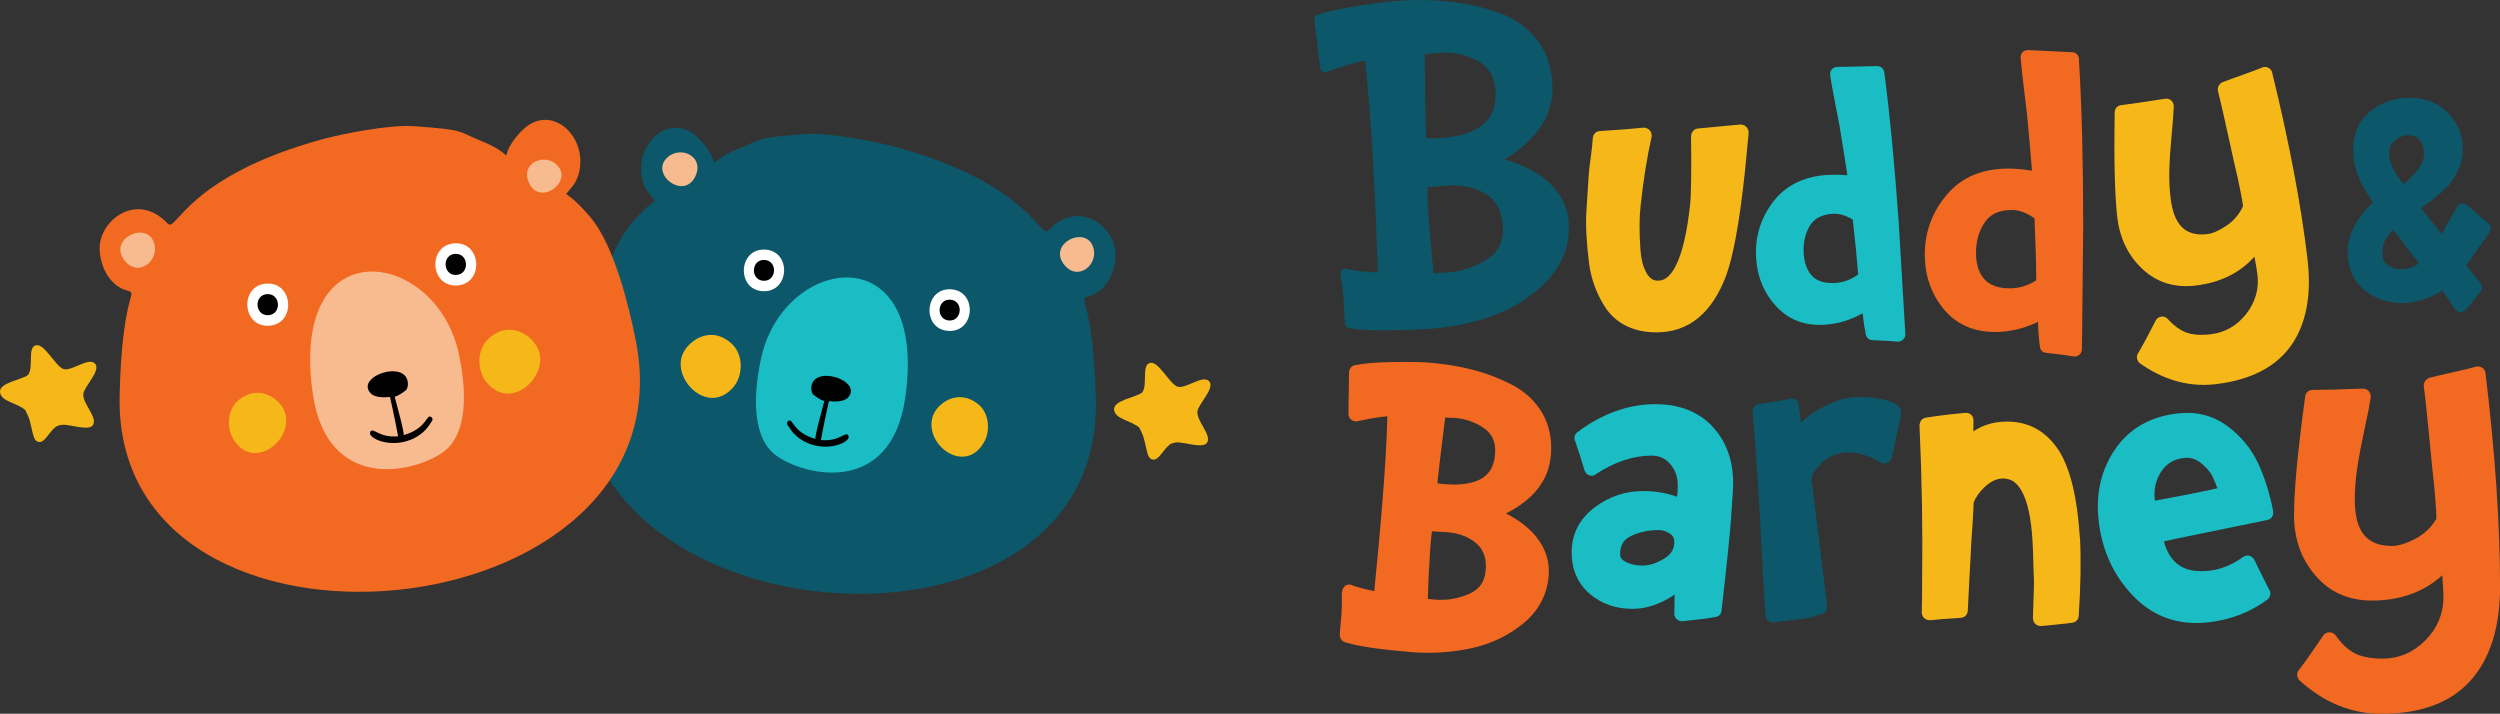
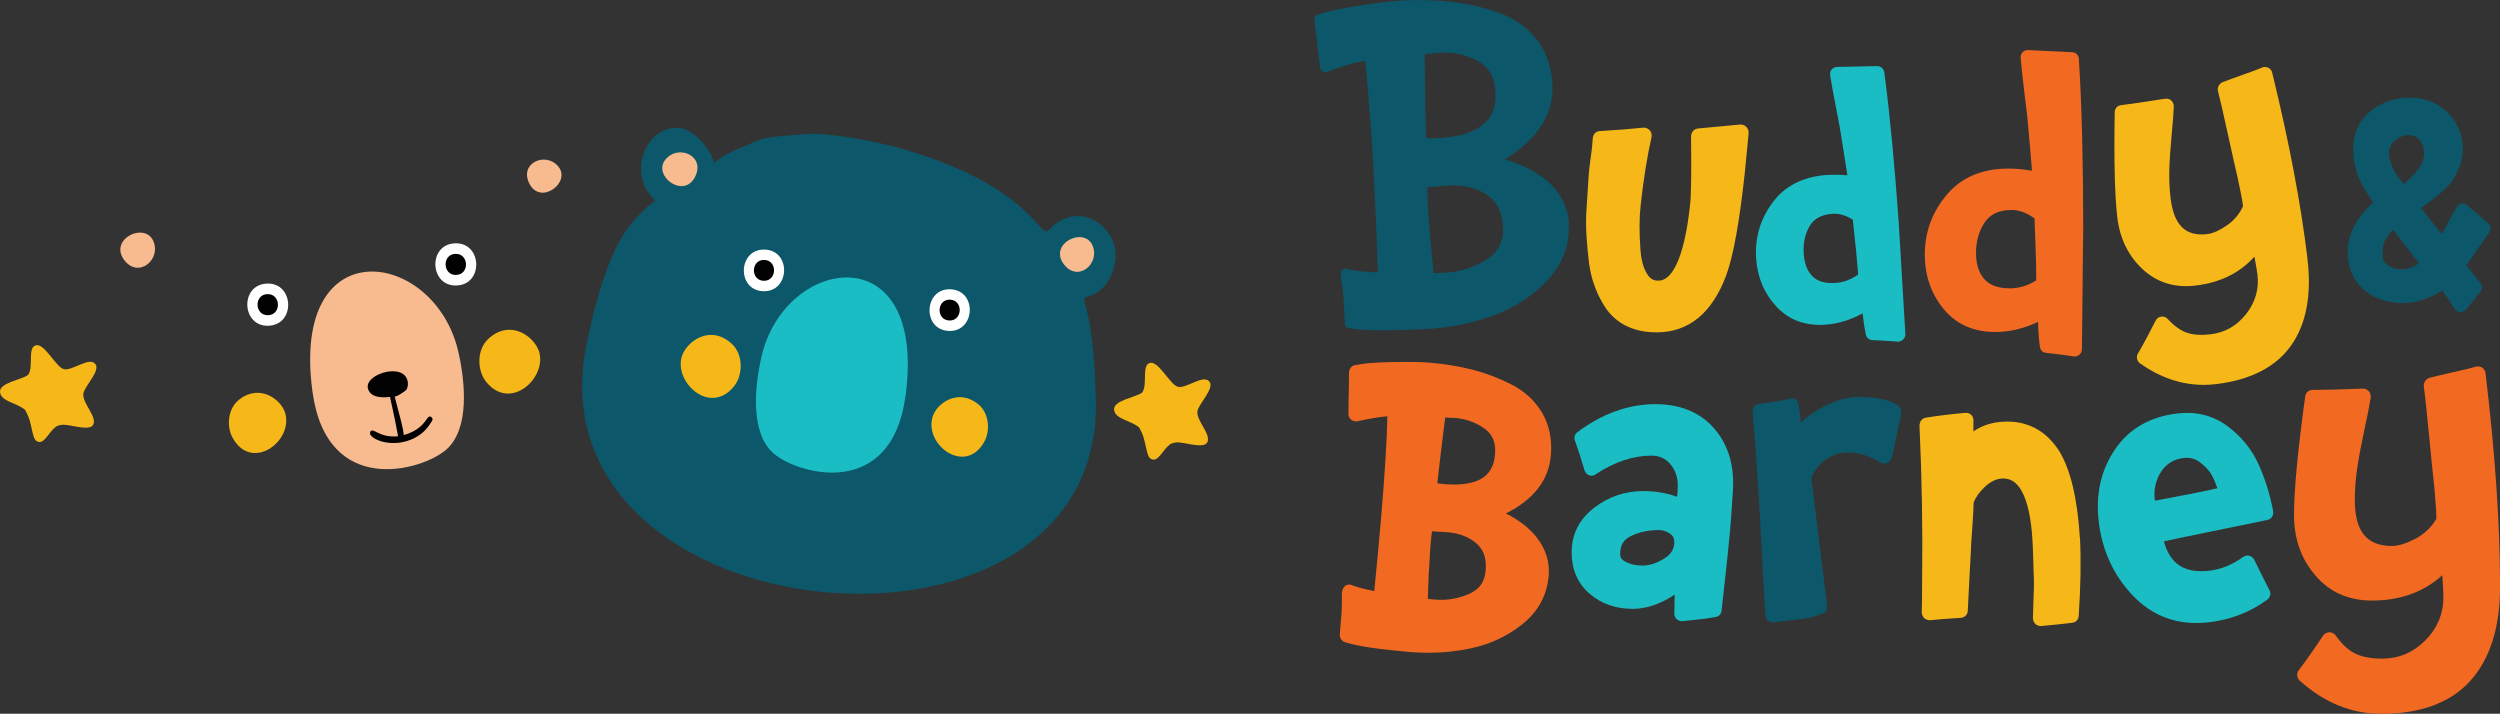
<svg xmlns="http://www.w3.org/2000/svg" id="Layer_1" viewBox="0 0 419.81 119.85">
  <rect x="0" y="0" width="419.81" height="119.85" fill="#333333" stroke="none" />
  <defs>
    <style>.cls-1{fill:#010101;}.cls-1,.cls-2,.cls-3,.cls-4,.cls-5,.cls-6,.cls-7{stroke-width:0px;}.cls-2{fill:#1abdc4;}.cls-3{fill:#f26921;}.cls-4{fill:#f6b819;}.cls-5{fill:#f8ba8f;}.cls-6{fill:#fff;}.cls-7{fill:#0c5769;}</style>
  </defs>
  <path class="cls-4" d="M292.36,20.92h-.11s-.11,0-.11,0c-.77.07-3.06.28-6.85.64h-.01c-.36,0-.69.14-.94.4-.21.22-.33.51-.37.86v.06s0,.06,0,.06c.07,5.94.02,9.78-.16,11.41-.5,4.61-1.29,8.05-2.37,10.21-.92,1.86-1.99,2.7-3.27,2.56-.71-.08-1.25-.49-1.7-1.32-.55-.98-.88-2.23-.99-3.7-.12-1.6-.17-3.03-.16-4.24,0-1.2.07-2.32.18-3.33.47-4.32,1.08-8.17,1.83-11.49l.02-.1c.04-.38-.06-.74-.28-1.01-.22-.28-.55-.45-.93-.49h-.12s-.11,0-.11,0c-1.87.2-4.27.39-7.14.56-.31,0-.6.09-.83.27-.27.21-.43.53-.47.93-.03.47-.07.98-.13,1.52-.06.53-.13,1.12-.22,1.74-.08.52-.15,1.05-.21,1.57-.09.81-.15,1.66-.2,2.51-.08,1.4-.17,2.86-.28,4.35-.11,1.52-.12,3.1-.02,4.68.1,1.56.23,3.07.41,4.47.18,1.48.53,2.89,1.03,4.2.5,1.31,1.12,2.5,1.82,3.53.75,1.1,1.74,2.01,2.92,2.69,1.18.67,2.53,1.1,4.02,1.26.53.06,1.05.09,1.56.09,5.4,0,9.34-3.23,11.71-9.59,1.19-3.26,2.23-9.01,3.1-17.07.07-.66.18-1.8.35-3.59.15-1.6.26-2.72.3-3.14.07-.68-.34-1.41-1.28-1.52Z" />
  <path class="cls-2" d="M319.95,56.01c-.76-12.72-1.08-18.13-1.1-18.46v-.02c-.69-9.82-1.5-18.34-2.42-25.3-.06-.68-.61-1.16-1.25-1.13-.76.01-1.89.03-3.35.07-1.49.04-2.58.06-3.34.07h-.04c-.33.03-.63.16-.83.39-.21.23-.32.54-.29.88v.17c.18,1.12.46,2.72.88,4.87.41,2.11.64,3.34.71,3.69.14.83.38,2.31.71,4.4.24,1.55.44,2.82.59,3.79-1.37-.1-2.44-.11-3.28-.05h-.19c-3.99.29-7.05,1.85-9.09,4.63-2.07,2.78-3,5.96-2.76,9.43.22,3.17,1.37,5.88,3.42,8.06,2.1,2.24,4.85,3.26,8.19,3.02,2.16-.15,4.27-.79,6.27-1.91.12,1.25.3,2.42.52,3.48.09.62.6,1.05,1.2,1.03.43.01,1.11.05,2.03.1.92.05,1.61.1,2.05.15h.1s.1,0,.1,0c.38-.03.7-.2.92-.48.13-.18.29-.47.26-.9ZM312.03,46.09c-1.18.85-2.44,1.33-3.77,1.42-1.71.12-3.01-.24-3.86-1.07-.89-.86-1.39-2.14-1.51-3.81-.13-1.8.22-3.38,1.02-4.71.74-1.23,1.98-1.89,3.8-2.02.1,0,.21-.01.31-.01,1,0,2.04.33,3.11.99,0,0,0,.02,0,.03.43,3.8.73,6.88.9,9.17Z" />
  <path class="cls-3" d="M349.11,9.96c-.02-.68-.51-1.18-1.15-1.19-.86-.05-2.1-.11-3.7-.18-1.67-.07-2.87-.13-3.7-.18h-.04c-.68,0-1.2.5-1.2,1.16v.18c.1,1.25.29,3.03.58,5.44.29,2.36.45,3.74.5,4.13.09.92.24,2.57.45,4.91.16,1.83.28,3.3.37,4.42-1.58-.23-2.82-.34-3.77-.34h-.21c-4.38,0-7.84,1.46-10.28,4.34-2.48,2.89-3.74,6.29-3.74,10.11,0,3.48,1.05,6.53,3.11,9.07,2.12,2.6,5.04,3.92,8.69,3.92,2.44,0,4.87-.57,7.21-1.7.04,1.48.14,2.85.31,4.1.04.63.51,1.09,1.12,1.11.46.05,1.21.13,2.24.26,1.02.13,1.78.24,2.26.33l.18.02c.73,0,1.27-.55,1.27-1.29.08-7.62.21-20.41.21-20.48,0-10.88-.24-20.34-.72-28.12ZM341.93,47.08c-1.41.89-2.89,1.34-4.41,1.34-1.94,0-3.38-.51-4.29-1.53-.94-1.05-1.41-2.53-1.41-4.42,0-2.02.51-3.77,1.52-5.21.94-1.34,2.41-2,4.47-2,1.26,0,2.55.48,3.84,1.42,0,.03,0,.06,0,.11.18,4.27.28,7.73.28,10.28Z" />
  <path class="cls-4" d="M387.49,43.51c-1.09-9.12-3.08-19.63-5.92-31.24-.12-.67-.71-1.1-1.42-1.01l-.14.02-.13.06c-.57.24-1.63.64-3.15,1.18-1.58.56-2.73.98-3.5,1.28l-.18.09c-.45.3-.69.79-.62,1.31l.03.14c.27,1.01.83,3.41,1.64,7.13.82,3.72,1.39,6.29,1.71,7.62l.38,1.85c.25,1.21.4,2.1.47,2.65,0,0,0,0,0,.01v.02c-.61,1.33-1.52,2.42-2.74,3.25-1.23.84-2.33,1.33-3.26,1.44-3.66.44-5.62-1.49-6.17-6.06-.18-1.5-.25-3.08-.21-4.69.04-1.65.17-3.59.38-5.77.21-2.23.34-3.88.37-4.91v-.07s0-.07,0-.07c-.04-.35-.19-.65-.43-.87-.19-.17-.52-.36-1.04-.29-3.18.51-5.66.87-7.38,1.08-.66.08-1.1.61-1.07,1.26-.14,8.08.01,14,.44,17.62.42,3.5,1.84,6.41,4.21,8.63,2.42,2.27,5.43,3.21,8.95,2.78,4.11-.49,7.42-2.12,9.86-4.85.26,1.36.43,2.37.51,3.01.29,2.42-.35,4.64-1.9,6.62-1.55,1.97-3.55,3.12-5.94,3.4-1.65.2-3.02.1-4.08-.28-1.05-.38-2.12-1.16-3.17-2.31l-.12-.11c-.26-.21-.59-.3-.92-.26-.34.04-.64.21-.84.47l-.1.16c-1.15,2.27-2.14,4.11-2.95,5.49-.22.31-.24.62-.21.82.03.27.14.52.33.74l.04.05.13.11c3.39,2.4,6.98,3.62,10.68,3.62.68,0,1.37-.04,2.06-.12,5.86-.7,10.12-2.9,12.67-6.53,2.52-3.6,3.44-8.46,2.72-14.46Z" />
  <path class="cls-7" d="M417.86,37.53l-.07-.06c-.2-.17-.73-.62-1.61-1.4-.85-.74-1.48-1.28-1.87-1.6-.23-.21-.5-.33-.78-.33-.34,0-.78.18-1.01.68-.92,1.63-1.76,3.14-2.49,4.5-.73-.93-1.67-2.12-2.82-3.57l-.06-.06s-.12-.13-.57-.77c.71-.51,1.16-.84,1.35-.97.27-.19.83-.64,1.76-1.42.96-.81,1.61-1.46,1.98-2,.34-.5.71-1.16,1.1-1.96.42-.86.68-1.78.76-2.72.02-.28.03-.55.03-.8,0-2.15-.71-4.07-2.12-5.7-1.61-1.83-3.71-2.82-6.27-2.94h-.54c-2.34,0-4.43.67-6.23,1.99-2.01,1.5-3.09,3.53-3.21,6.02-.02.24-.03.48-.03.71,0,2.11.51,4.12,1.53,5.95.49.91,1.1,1.88,1.82,2.88-2.64,2.46-4.08,5.07-4.27,7.81v.53c0,2.45.77,4.46,2.3,5.96,1.61,1.59,3.77,2.48,6.44,2.64h.47c2.17,0,4.42-.72,6.68-2.13.64.91,1.33,1.95,2.07,3.11l.13.17c.3.3.63.37.86.37.31,0,.62-.13.87-.38l.05-.05c.89-1.07,1.69-2.07,2.39-2.98.23-.27.28-.55.28-.74,0-.29-.1-.56-.27-.75-.52-.67-1.31-1.66-2.37-2.95,1.52-2.2,2.82-4.03,3.85-5.47l.02-.03c.14-.21.22-.46.22-.71,0-.3-.12-.58-.34-.8ZM403.66,30.88h-.01s-.02.02-.02.03c-.47-.61-.84-1.1-1.11-1.45-.3-.41-.61-1.02-.93-1.84-.28-.67-.42-1.32-.42-1.91v-.18c.04-.78.4-1.44,1.1-2.02.68-.55,1.36-.81,2.1-.81h.22c.85.06,1.44.37,1.86.97.4.62.6,1.27.6,1.99v.3c-.03.8-.37,1.64-1.02,2.5-.72.96-1.52,1.77-2.38,2.43ZM400.09,42.4c0-.83.14-1.52.43-2.06.28-.52.73-1.11,1.35-1.77.43.55,1.04,1.36,1.85,2.42,1.01,1.34,1.84,2.4,2.48,3.18-.34.33-.74.57-1.23.73-.76.27-1.41.37-1.98.3h-.07c-.76-.03-1.43-.28-2.05-.75-.53-.41-.78-.94-.78-1.66v-.38Z" />
  <path class="cls-2" d="M287.54,71.6c-2.34-2.48-5.56-3.73-9.56-3.73-4.51,0-8.92,1.58-13.08,4.69l-.11.09c-.27.27-.41.58-.41.9,0,.2.05.39.14.56.5,1.41,1.02,3.04,1.55,4.83l.06.16c.34.69.85.79,1.12.79.2,0,.48-.05.76-.28,3.13-2.06,6.26-3.1,9.3-3.1,1.33,0,2.36.47,3.17,1.42.85,1.01,1.26,2.18,1.26,3.58,0,.68-.04,1.33-.11,1.91-1.76-.63-3.67-.96-5.68-.96-3.07,0-5.85.95-8.27,2.82-2.5,1.93-3.76,4.45-3.76,7.48,0,2.87,1.01,5.2,3,6.93,1.95,1.69,4.39,2.55,7.26,2.55,2.32,0,4.69-.81,7.04-2.4l-.06,3.2c0,.74.55,1.27,1.34,1.27h.07c2.56-.25,4.43-.49,5.53-.71.48-.06.97-.44,1-1.15.9-7.9,1.44-13.16,1.61-15.65v-.05c0-.11.02-.56.16-2.4.11-1.48.17-2.51.17-3.17,0-3.9-1.18-7.12-3.51-9.58ZM281.16,91c0,1.18-.53,2.06-1.67,2.78-1.25.79-2.5,1.19-3.7,1.19-1.07,0-2.02-.21-2.83-.63-.63-.33-.9-.72-.9-1.32,0-1.44.56-2.39,1.76-2.98,1.4-.69,3-1.03,4.76-1.03.63,0,1.24.2,1.85.6.49.32.72.76.72,1.39Z" />
  <path class="cls-7" d="M318.67,68.03l-.14-.1c-1.47-.85-3.62-1.26-6.55-1.26-1.69,0-3.59.53-5.65,1.57-1.53.77-2.84,1.68-3.91,2.72l-.36-2.85c-.03-.83-.62-1.21-1.15-1.21-.16,0-.33.03-.48.09-1.14.27-2.81.55-4.96.83-.67.04-1.16.58-1.16,1.3v.07c.29,3.37.56,6.98.81,10.75.25,3.79.49,8.02.72,12.58.23,4.52.43,8.13.61,10.7.01.77.56,1.3,1.33,1.3h.09l.09-.02c.44-.08,1.31-.17,2.22-.28,1.02-.11,2.17-.24,3.03-.37,1.01-.16,1.41-.32,1.77-.46.22-.09.41-.16.74-.23.56-.06,1.11-.49,1.1-1.35v-.09c-.9-7.2-1.78-14.32-2.61-21.16,0-.34.02-.52.03-.59,1.45-2.69,3.52-3.99,6.31-3.99,1.54,0,3.27.54,5.14,1.61.28.22.56.26.74.26.23,0,.82-.08,1.18-.81l.06-.12.03-.14c.05-.3.3-1.43.73-3.38.44-1.96.72-3.32.84-4.04v-.16c.01-.42-.19-.81-.6-1.15Z" />
  <path class="cls-2" d="M380.69,87.32c.68-.1,1.11-.69,1.03-1.41v-.06c-.57-2.95-1.42-5.66-2.53-8.05h0c-1.15-2.47-2.89-4.58-5.19-6.27-2.37-1.75-5.15-2.46-8.28-2.11-4.62.52-8.16,2.54-10.54,6.02-2.35,3.43-3.28,7.46-2.77,12,.56,4.98,2.52,9.24,5.82,12.65,2.91,3.01,6.46,4.53,10.58,4.53.65,0,1.32-.04,1.99-.11,3.76-.42,7.11-1.72,9.96-3.84l.16-.12.1-.17c.12-.2.27-.5.22-.87-.02-.19-.09-.37-.21-.52-.27-.53-.67-1.32-1.21-2.41l-.09-.18c-.52-1.04-.91-1.84-1.18-2.39l-.1-.16c-.42-.55-.91-.59-1.16-.56-.21.02-.4.09-.59.22l-.03.02c-1.81,1.31-3.72,2.09-5.68,2.31-3.93.44-6.3-.94-7.45-4.35l-.12-.41-.02-.18c1.06-.24,3.4-.73,6.99-1.46,4.68-.95,8.05-1.65,10.28-2.11ZM372.35,81.99c-2.54.58-6.07,1.28-10.48,2.09-.02-.1-.03-.16-.03-.18-.2-1.74.17-3.32,1.08-4.71.88-1.35,2.14-2.1,3.82-2.29.16-.02.31-.03.46-.03.85,0,1.62.28,2.36.86.94.74,1.61,1.51,1.98,2.29h0c.3.64.58,1.29.81,1.95Z" />
  <path class="cls-3" d="M417.38,62.74c-.04-.71-.58-1.21-1.33-1.21h-.14l-.13.04c-.67.2-1.91.5-3.69.9-1.84.41-3.18.73-4.09.96l-.19.07c-.5.25-.8.73-.8,1.27v.14c.18,1.17.48,3.93.89,8.22.41,4.28.71,7.24.89,8.77l.17,2.13c.11,1.39.17,2.41.17,3.04,0,.02,0,.03,0,.05l-.03.05c-.86,1.43-2.05,2.54-3.54,3.32-1.51.79-2.83,1.19-3.91,1.19-4.24,0-6.22-2.46-6.22-7.74,0-1.71.14-3.5.4-5.3.27-1.84.68-4,1.2-6.42.54-2.47.9-4.3,1.07-5.44v-.15c.01-.81-.54-1.37-1.35-1.37h0c-3.63.14-6.46.22-8.42.22-.68,0-1.2.48-1.24,1.16-1.24,9.03-1.87,15.68-1.87,19.78s1.19,7.37,3.53,10.15c2.38,2.84,5.6,4.28,9.56,4.28,4.73,0,8.7-1.43,11.81-4.25.12,1.69.19,2.93.19,3.7,0,2.78-1.03,5.22-3.05,7.25-2.03,2.03-4.45,3.05-7.2,3.05-1.89,0-3.44-.29-4.59-.87-1.15-.57-2.25-1.6-3.28-3.05l-.11-.13c-.24-.24-.56-.37-.91-.37s-.67.13-.92.38l-.12.14c-1.59,2.39-2.95,4.33-4.06,5.77-.26.29-.32.6-.32.81,0,.28.09.56.25.81l.04.06.12.13c4.1,3.71,8.72,5.59,13.72,5.59,6.62,0,11.66-1.88,14.98-5.58,3.29-3.67,4.96-8.97,4.96-15.75,0-10.36-.82-22.4-2.43-35.78Z" />
  <path class="cls-4" d="M349.26,90.33h0c-.4-6.57-1.56-11.46-3.46-14.57-2.26-3.52-5.46-5.19-9.52-4.94-1.85.11-3.49.66-4.9,1.62v-.22s0,0,0,0c.01-.71.02-1.27.01-1.68v-.04c-.02-.35-.17-.66-.41-.87-.25-.22-.58-.32-.94-.3-2.12.18-4.32.44-6.5.78-.45.04-.73.26-.88.43-.1.11-.26.34-.3.71l-.03.04v.23c.41,8.84.55,17.55.44,25.88,0,2.41-.02,4.23-.06,5.41v.07c.03.48.26.78.44.94.19.16.51.35,1.03.32,1.08-.12,2.79-.25,5.07-.39.45-.03.73-.24.88-.42.14-.16.31-.44.31-.85.08-1.64.16-3.36.26-5.17.09-1.82.17-3.17.22-4.05.05-.9.08-1.63.1-2.15.06-.77.14-1.93.24-3.45.09-1.42.15-2.52.16-3.27.35-.91.99-1.81,1.91-2.66.91-.85,1.86-1.31,2.81-1.37,1.45-.09,2.52.59,3.37,2.13.96,1.74,1.57,4.51,1.79,8.23.06.98.11,2.19.14,3.59.04,1.44.06,2.31.09,2.66.03.57.03,1.25,0,2.01-.04.8-.07,1.7-.09,2.69-.02.94-.04,1.63-.06,2.07v.06s0,.06,0,.06c.03.48.25.78.44.94.17.15.46.32.89.32.03,0,.07,0,.1,0,.1,0,.44-.04,2.19-.21,1.3-.13,2.29-.24,2.92-.33.68-.06,1.15-.57,1.15-1.25.32-4.78.4-9.15.21-12.99Z" />
  <path class="cls-7" d="M263.46,37.56c-.13-2.54-1.18-4.79-3.13-6.69-1.81-1.77-4.38-3.15-7.64-4.1,5.56-3.42,8.25-7.64,8-12.55-.15-3.02-1.06-5.59-2.68-7.64-1.62-2.04-3.76-3.54-6.38-4.46-2.56-.9-5.18-1.51-7.81-1.81-2.61-.3-5.43-.38-8.37-.23-1.57.08-3.99.37-7.21.87-3.23.5-5.48,1-6.88,1.52-.21.03-.39.14-.51.32-.11.16-.15.36-.14.6v.04c.11.79.21,1.62.32,2.49.11.87.22,1.84.34,2.92.12,1.09.22,1.9.32,2.47.02.31.16.5.27.6.12.1.32.23.65.21h.08s.07-.03.07-.03c2.66-.99,4.82-1.63,6.44-1.92.57,4.57,1.09,11.43,1.55,20.4.23,4.47.44,9.57.63,15.19-2.09-.08-3.83-.28-5.2-.59-.09-.05-.21-.08-.36-.07-.1,0-.45.06-.58.48-.08.2-.11.46-.09.82v.1c.07.2.15.69.29,1.9.11.99.18,1.62.19,1.9l.2,3.96c.03.54.4.88.95.88h.01c1.32.22,3.23.33,5.71.33,1.91,0,4.17-.07,6.75-.2,3.91-.2,7.72-.95,11.32-2.22,3.63-1.29,6.75-3.3,9.27-5.97,2.57-2.72,3.78-5.92,3.59-9.51ZM248.95,20.98c-1.62,1.31-4.19,2.06-7.6,2.23h-1.85s-.01,0-.02,0c-.08-1.75-.16-6.48-.24-14.05v-.02s0-.02,0-.03c0,0,.02,0,.03,0,.19-.05.62-.12,1.52-.16h.04c.34-.05.67-.08,1-.1,2.09-.11,4.11.3,5.99,1.21,2.1,1.02,3.18,2.79,3.32,5.42.12,2.43-.59,4.23-2.19,5.52ZM239.7,31.42l3.6-.27c2.49-.13,4.63.39,6.36,1.54,1.71,1.13,2.6,2.91,2.73,5.44.12,2.43-.8,4.23-2.81,5.49-2.08,1.3-4.36,2.02-6.77,2.15l-2.08.11c-.03-.49-.13-1.53-.3-3.1-.18-1.69-.3-3.07-.35-4.14-.14-1.57-.25-2.97-.31-4.17-.06-1.21-.08-2.24-.06-3.04Z" />
  <path class="cls-3" d="M260.43,76.47h0c.23-2.71-.27-5.11-1.47-7.15-1.2-2.02-2.92-3.62-5.14-4.75-2.11-1.08-4.32-1.92-6.56-2.49-2.22-.57-4.64-.96-7.2-1.18-1.37-.12-3.49-.15-6.3-.1-2.82.05-4.81.22-6.1.5-.52.04-1.06.42-1.13,1.22v.06c0,.69-.01,1.4-.02,2.16,0,.75-.03,1.59-.05,2.52-.02.94-.03,1.64-.02,2.15-.03.73.46,1.29,1.2,1.35h.15s.15-.02.15-.02c2.03-.45,3.72-.74,5.03-.84-.07,3.93-.42,9.62-1.04,16.94-.31,3.65-.7,7.82-1.16,12.42-1.45-.28-2.67-.6-3.63-.95-.15-.09-.32-.14-.5-.15-.36-.03-.84.13-1.08.63-.13.23-.21.52-.24.9v.1s0,.1,0,.1c.01.13.04.51.01,1.58-.02.84-.04,1.38-.06,1.6l-.29,3.4c-.06.74.41,1.33,1.15,1.45,2.03.62,5.52,1.13,10.67,1.57,1.01.09,2.03.13,3.03.13,2.38,0,4.74-.24,7.03-.72,3.33-.69,6.3-2.08,8.83-4.12,2.62-2.12,4.09-4.83,4.37-8.07.2-2.32-.48-4.49-2-6.45-1.21-1.55-2.95-2.91-5.18-4.04,4.66-2.33,7.19-5.6,7.54-9.73ZM248.81,80.35c-1.43.86-3.59,1.18-6.38.94l-1.07-.14c.18-1.75.62-5.46,1.32-11.04.19,0,.46.02.83.05h.04s.02,0,.02,0c.27,0,.55,0,.82.03,1.71.14,3.29.7,4.71,1.64,1.51,1.01,2.13,2.44,1.95,4.5-.16,1.9-.89,3.21-2.24,4.02ZM249.48,95.79c-.16,1.9-1.02,3.14-2.71,3.9-1.84.83-3.77,1.16-5.75,1l-1.25-.11c.02-.5.05-1.22.07-2.16.04-1.45.1-2.64.18-3.56.06-1.34.13-2.54.22-3.57.07-.79.14-1.48.22-2.07l2.59.15c2.01.17,3.67.82,4.92,1.92,1.18,1.04,1.68,2.51,1.51,4.49Z" />
  <path class="cls-7" d="M98.45,58.05c1.16-5.91,3.64-15.77,7.42-20.33,2.89-3.49,4.24-3.89,4.11-4.03-.78-.97-1.67-1.75-2.08-3.4-1.54-6.13,4.54-11.6,9.16-7.31,1.05.97,2.17,2.34,2.68,3.75.5,1.39-.72.26,4.53-1.85,3.87-1.56,2.29-1.74,10.93-2.36,4.23-.31,12.22,1.35,15.09,2.13,22.52,6.13,24.35,15.51,25.74,14.04,5.17-5.49,11.33-.51,11.31,4.03-.01,2.95-1.61,6.09-4.25,6.93-2.61.83.53-.79.93,17.55,1.12,48.96-95.23,39.96-85.58-9.14Z" />
  <path class="cls-2" d="M129.9,76.14c-3.97-3.46-3.16-11.28-2.03-16.23,3.88-17.04,27.91-20.63,24.18,6.64-2.4,17.56-18.14,13.08-22.15,9.59Z" />
  <path class="cls-4" d="M114.54,59.71c.82-2.36,4.71-5.3,8.33-1.99,2.03,1.86,1.91,5.4.28,7.29-4.09,4.79-10.11-.99-8.61-5.3Z" />
  <path class="cls-4" d="M156.62,69.94c.67-2.16,4.2-4.79,7.58-2.12,1.95,1.52,2.06,4.47,1.18,6.18-3.09,5.99-10.27.78-8.76-4.05Z" />
  <path class="cls-5" d="M183.45,41.2c1.37,3.12-2.54,6.34-4.87,3.09-2.45-3.43,3.47-6.27,4.87-3.09Z" />
  <path class="cls-6" d="M128.13,48.9c4.5.2,4.82-6.79.32-6.99-4.5-.2-4.82,6.79-.32,6.99h0Z" />
  <path class="cls-1" d="M128.21,47.15c2.25.1,2.41-3.39.16-3.5s-2.41,3.39-.16,3.5h0Z" />
  <path class="cls-6" d="M159.31,55.57c4.5.2,4.82-6.79.32-6.99-4.5-.2-4.82,6.79-.32,6.99h0Z" />
  <path class="cls-1" d="M159.39,53.82c2.25.1,2.41-3.39.16-3.5s-2.41,3.39-.16,3.5h0Z" />
-   <path class="cls-1" d="M142.49,73.19c-.5-.95-1.36,1.03-4.64.7.48-2.7,1.34-6.49,1.34-6.52.99.11,2.55.12,3.22-.62,2.26-2.49-4.09-4.98-5.77-2.81-.45.58-.56,1.53-.19,2.19.15.27,1.91,1.41,1.99,1.13-.9,3.45-1.4,5.14-1.53,6.44-2.52-.72-3.31-1.96-4.02-2.94-.29-.4-1.01.1-.62.63.41.55,1.13,2.13,3.55,3.09,3.63,1.43,7.13-.39,6.66-1.28Z" />
+   <path class="cls-1" d="M142.49,73.19Z" />
  <path class="cls-5" d="M111.73,26.8c2.15-2.65,6.8-.65,4.98,2.92-1.92,3.75-7.16-.21-4.98-2.92Z" />
-   <path class="cls-3" d="M106.77,57.21c-1.17-5.98-3.68-15.97-7.51-20.59-2.93-3.53-4.29-3.94-4.16-4.09.79-.98,1.69-1.77,2.11-3.45,1.56-6.21-4.6-11.75-9.28-7.41-1.06.98-2.2,2.37-2.72,3.8-.51,1.41.73.27-4.59-1.88-3.92-1.58-2.32-1.76-11.08-2.4-4.29-.31-12.37,1.37-15.28,2.16-22.81,6.21-24.67,15.71-26.07,14.22-5.23-5.56-11.48-.51-11.46,4.09.01,2.99,1.63,6.17,4.3,7.02,2.65.84-.54-.8-.94,17.77-1.13,49.59,96.46,40.47,86.68-9.26Z" />
  <path class="cls-5" d="M74.91,75.53c4.02-3.5,3.2-11.43,2.06-16.44-3.93-17.26-28.27-20.9-24.49,6.72,2.43,17.79,18.37,13.25,22.43,9.71Z" />
  <path class="cls-4" d="M90.47,58.89c-.83-2.39-4.77-5.37-8.44-2.01-2.06,1.88-1.93,5.47-.28,7.38,4.14,4.85,10.24-1,8.73-5.37Z" />
  <path class="cls-4" d="M47.85,69.25c-.68-2.19-4.26-4.85-7.68-2.15-1.98,1.54-2.09,4.53-1.19,6.25,3.13,6.07,10.4.79,8.88-4.1Z" />
  <path class="cls-6" d="M76.7,47.94c-4.56.21-4.89-6.87-.32-7.08s4.89,6.87.32,7.08h0Z" />
  <path class="cls-1" d="M76.62,46.17c-2.28.1-2.44-3.44-.16-3.54s2.44,3.44.16,3.54h0Z" />
  <path class="cls-6" d="M45.12,54.7c-4.56.21-4.89-6.87-.32-7.08s4.89,6.87.32,7.08h0Z" />
  <path class="cls-1" d="M45.04,52.93c-2.28.1-2.44-3.44-.16-3.54s2.44,3.44.16,3.54h0Z" />
  <path class="cls-1" d="M62.15,72.55c.5-.96,1.38,1.04,4.7.71-.49-2.74-1.36-6.58-1.36-6.6-1,.11-2.58.12-3.26-.63-2.29-2.52,4.14-5.04,5.85-2.85.46.59.57,1.55.19,2.22-.15.27-1.94,1.43-2.01,1.14.91,3.49,1.41,5.2,1.55,6.52,2.55-.73,3.35-1.98,4.08-2.97.3-.4,1.02.1.63.64-.41.56-1.15,2.16-3.6,3.13-3.68,1.45-7.22-.39-6.75-1.29Z" />
  <path class="cls-5" d="M93.78,27.99c-2.1-2.6-6.66-.63-4.88,2.86,1.88,3.67,7.02-.2,4.88-2.86Z" />
  <path class="cls-5" d="M25.74,40.46c1.39,3.16-2.57,6.42-4.94,3.13-2.48-3.47,3.51-6.35,4.94-3.13Z" />
  <path class="cls-4" d="M.01,65.9c.23,1.58,2.88,1.73,4.23,2.96.16.36.37.72.5,1.04.45,1.09.55,2.22.89,3.33.11.34.25.7.58.88.48.26.9.05,1.25-.3.66-.65,1.05-1.45,1.82-2.05.04-.03.07-.07.09-.11.31-.16.65-.27,1.03-.31,1.14-.18,4.67,1.18,5.25-.03.71-1.33-1.89-3.63-1.65-5.24.21-1.24,3.01-3.93,1.96-5-1.05-1.19-3.97,1.36-5.31.9-1.35-.46-3.32-4.6-4.74-3.94-1.28.42-.25,3.73-1.2,4.92-.93.81-4.96,1.3-4.7,2.94ZM7,72.46s.02-.01.04-.02c-.01,0-.02.02-.03.03,0,0,0,0,0-.01Z" />
  <path class="cls-4" d="M187.09,68.86c.23,1.58,2.88,1.73,4.23,2.96.16.36.37.72.5,1.04.45,1.09.55,2.22.89,3.33.11.34.25.7.58.88.48.26.9.05,1.25-.3.66-.65,1.05-1.45,1.82-2.05.04-.03.07-.07.09-.11.31-.16.65-.27,1.03-.31,1.14-.18,4.67,1.18,5.25-.03.71-1.33-1.89-3.63-1.65-5.24.21-1.24,3.01-3.93,1.96-5-1.05-1.19-3.97,1.36-5.31.9-1.35-.46-3.32-4.6-4.74-3.94-1.28.42-.25,3.73-1.2,4.92-.93.81-4.96,1.3-4.7,2.94ZM194.07,75.41s.02-.01.04-.02c-.01,0-.02.02-.03.03,0,0,0,0,0-.01Z" />
</svg>